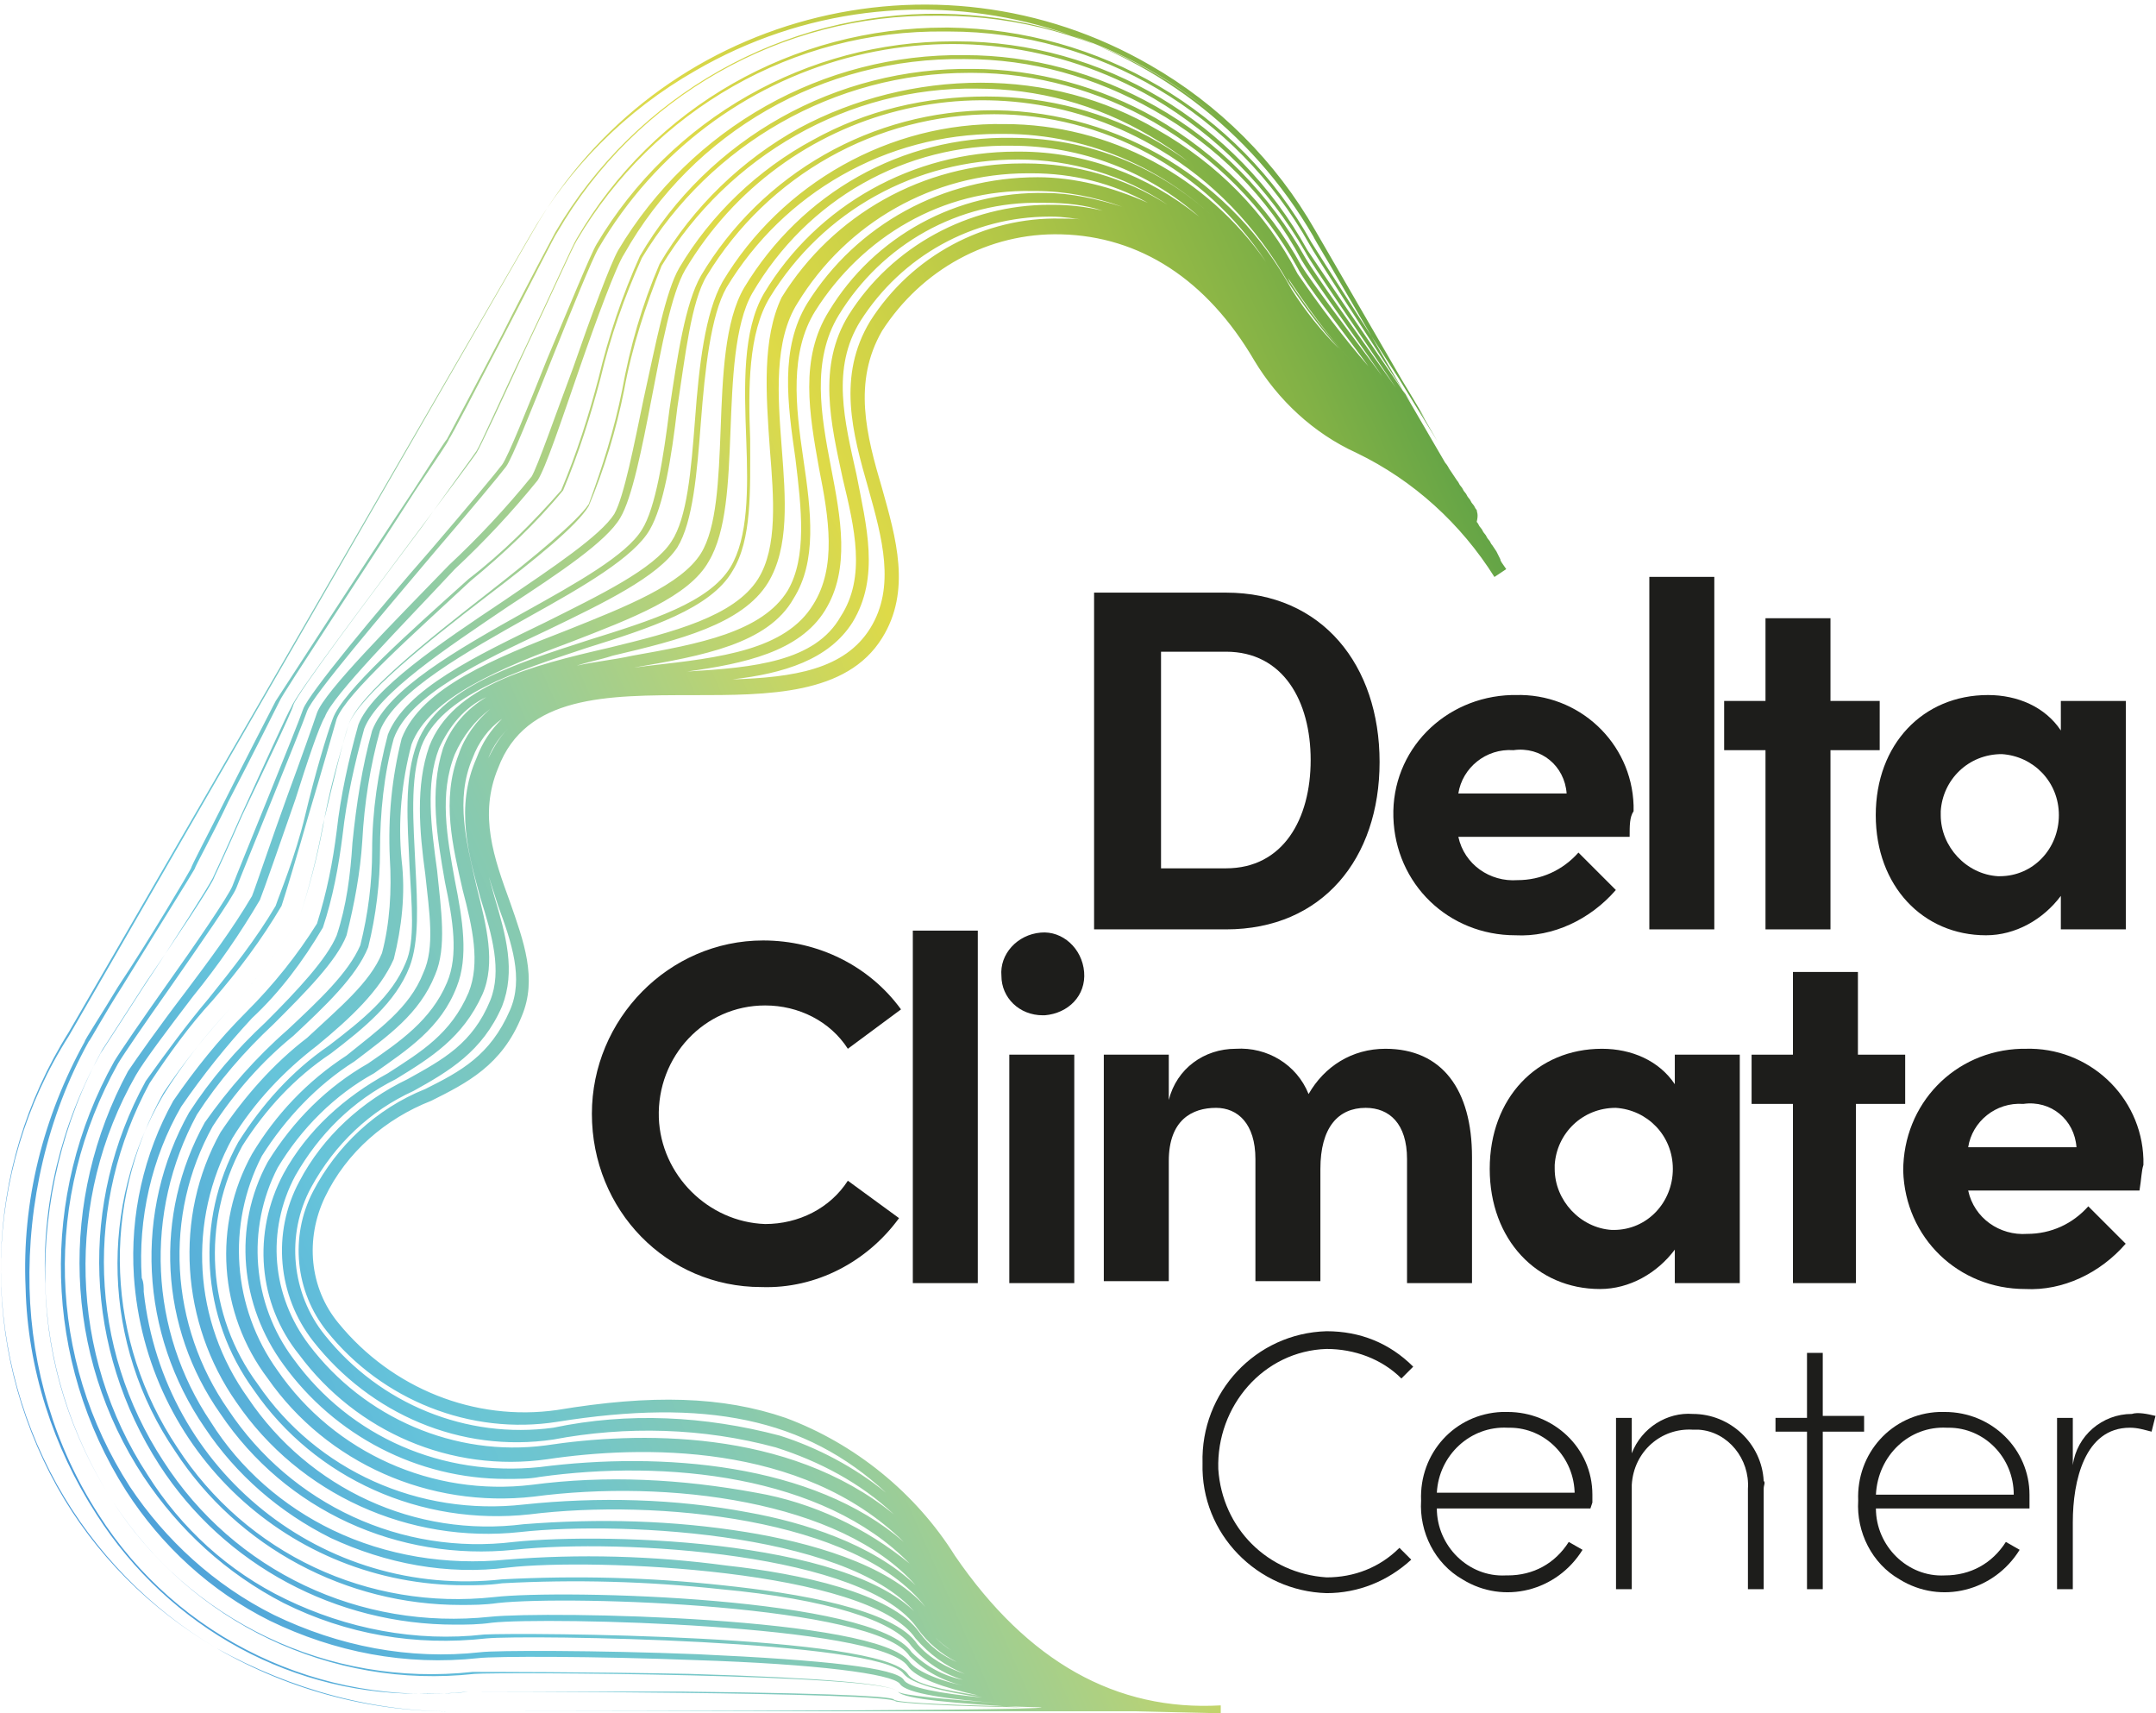
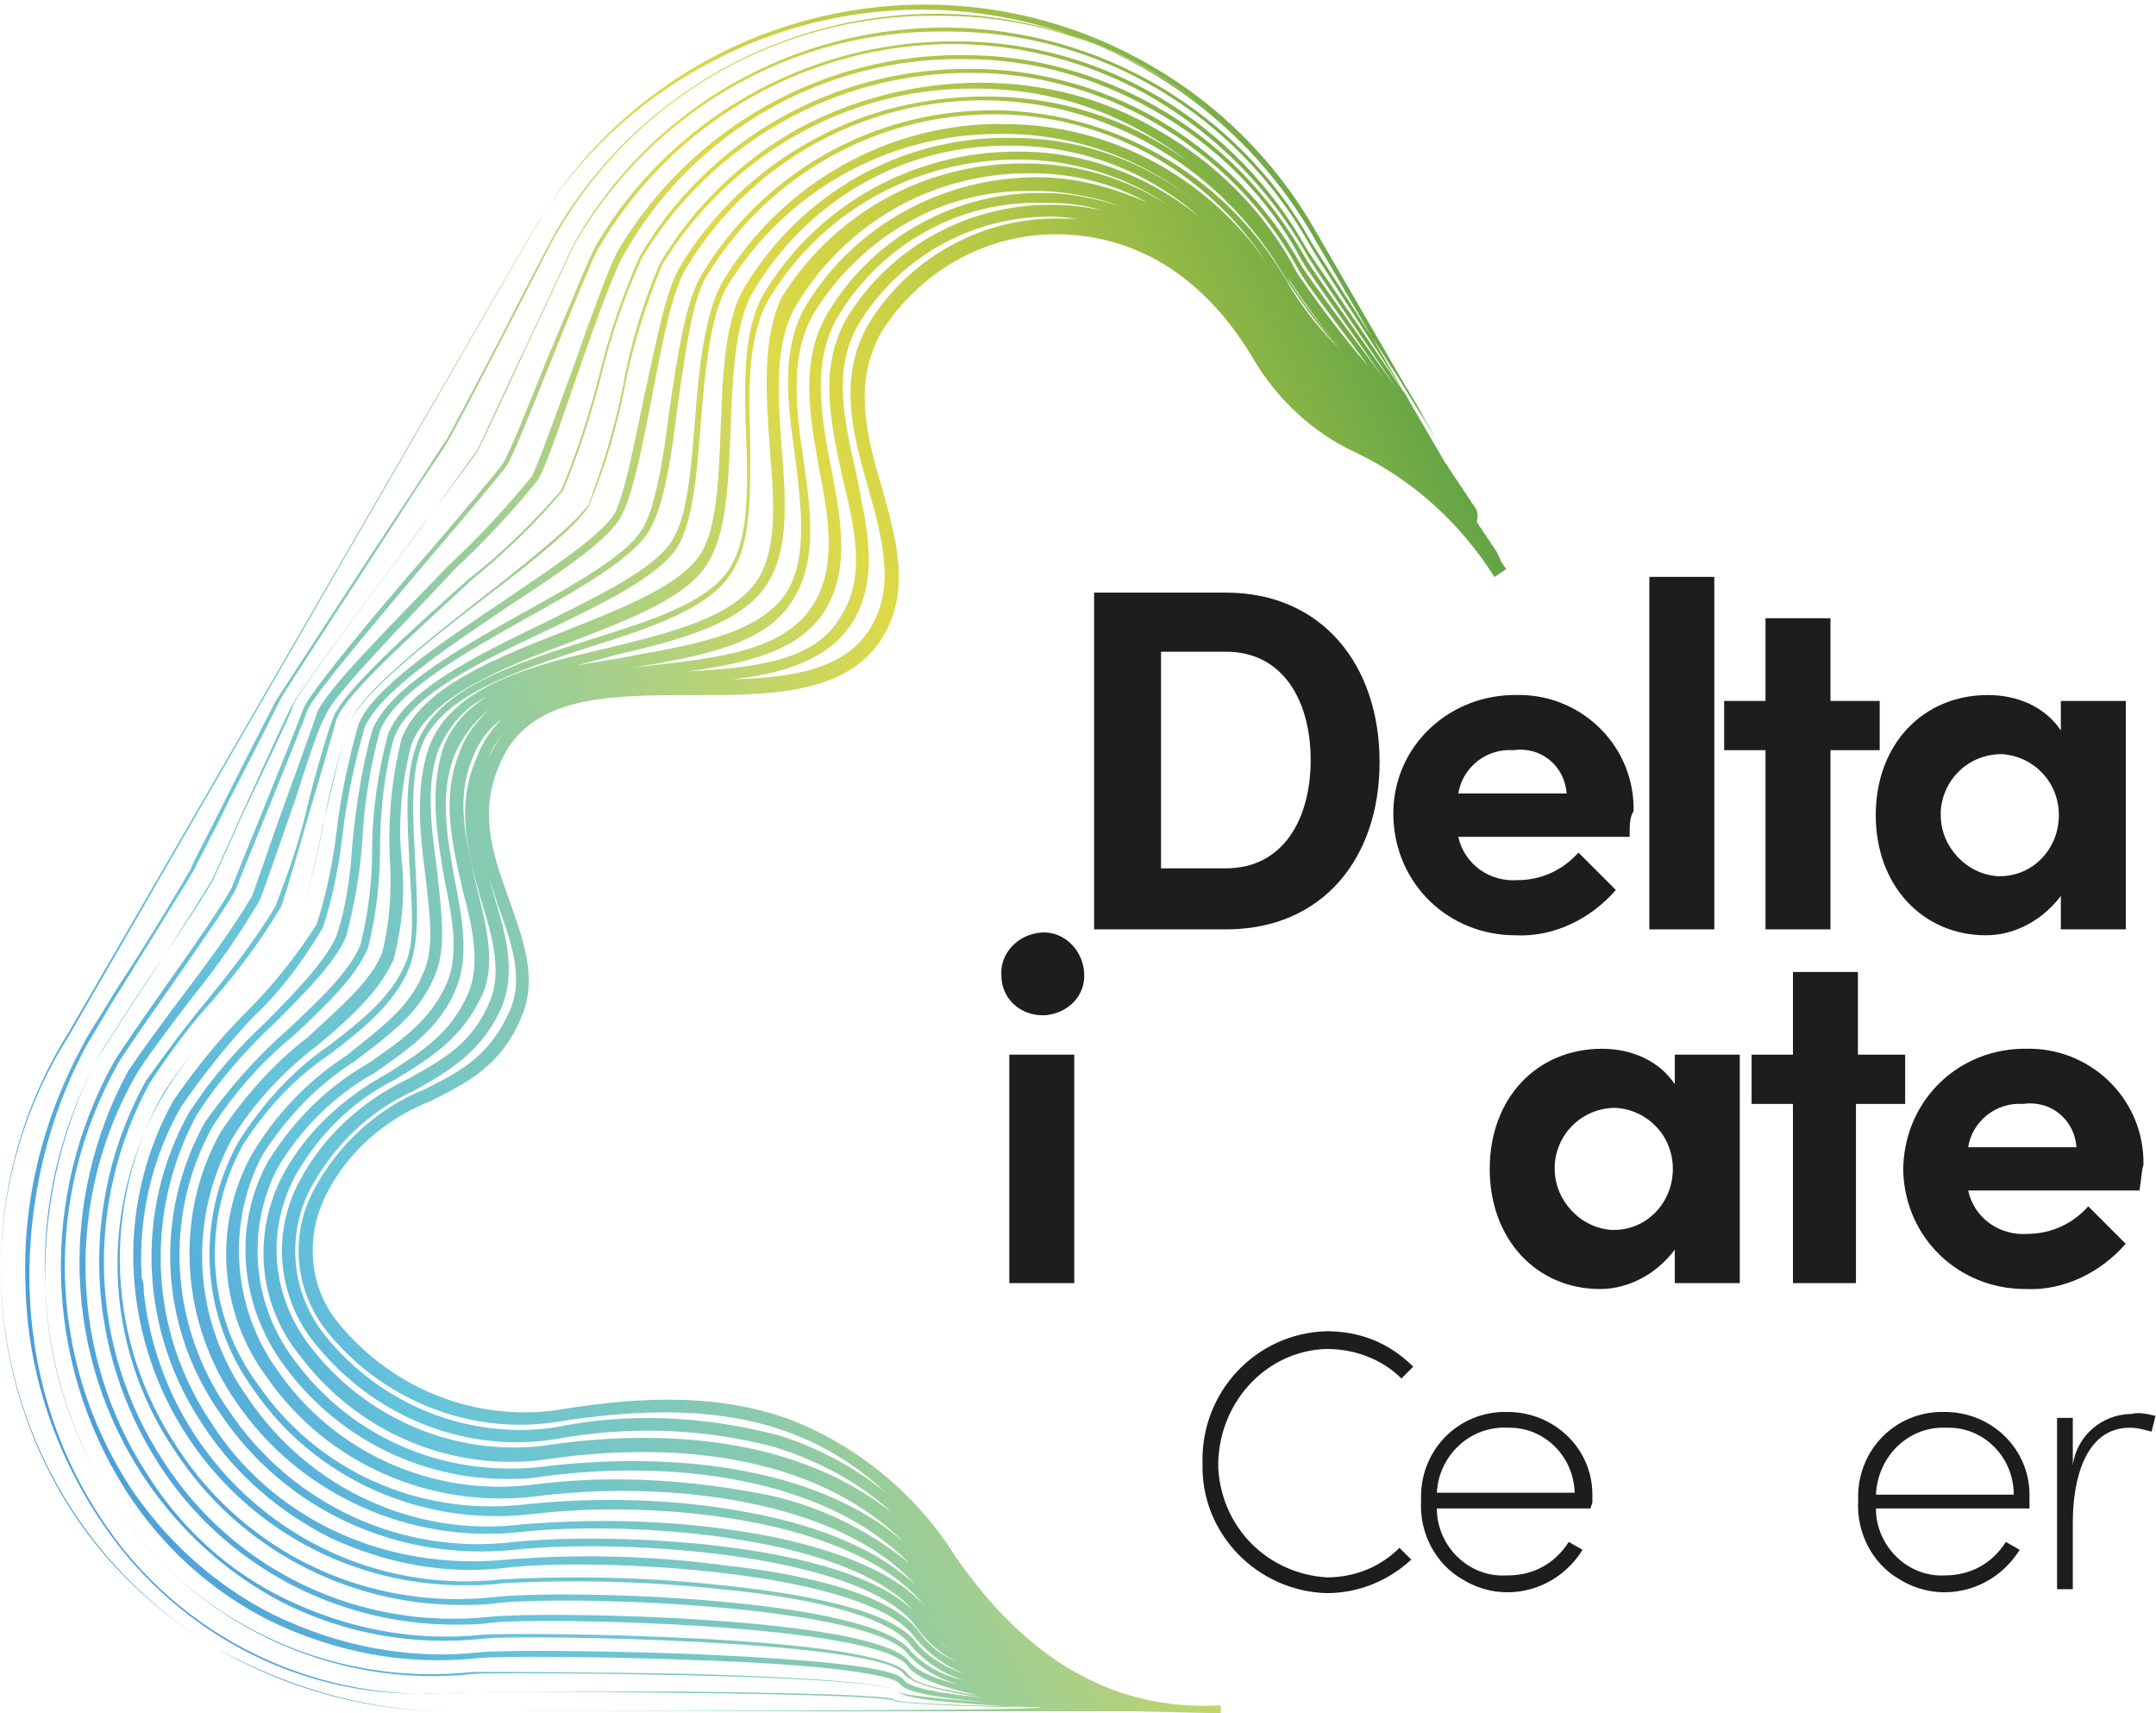
<svg xmlns="http://www.w3.org/2000/svg" version="1.1" id="Layer_1" x="0px" y="0px" viewBox="0 0 109.5 87" style="enable-background:new 0 0 109.5 87;" xml:space="preserve">
  <style type="text/css">
	.st0{fill:#1D1D1B;}
	.st1{fill:url(#Path_762_00000064340585935109050060000014549935571876770704_);}
</style>
  <g id="Laag_1" transform="translate(0.006)">
    <g id="Group_804" transform="translate(-0.006)">
      <g id="Group_803" transform="translate(30.061 29.294)">
        <g id="Group_800" transform="translate(25.506)">
          <path id="Path_744" class="st0" d="M6.7,0.8c4.9,0,7.8,3.7,7.8,8.6s-2.9,8.5-7.8,8.5H0V0.8L6.7,0.8L6.7,0.8z M6.7,14.8      c2.9,0,4.3-2.5,4.3-5.5S9.6,3.8,6.7,3.8H3.4v11L6.7,14.8z" />
          <path id="Path_745" class="st0" d="M27.2,13.2h-8.7c0.3,1.4,1.6,2.3,3,2.2c1.2,0,2.3-0.5,3.1-1.4l1.9,1.9      c-1.3,1.5-3.2,2.4-5.1,2.3c-3.4,0-6.1-2.6-6.2-6s2.6-6.1,6-6.2c0.1,0,0.1,0,0.2,0c3.2-0.1,5.9,2.4,6,5.6c0,0.1,0,0.2,0,0.3      C27.2,12.2,27.2,12.6,27.2,13.2L27.2,13.2z M24,11c-0.1-1.4-1.3-2.4-2.7-2.2c-1.4-0.1-2.6,0.9-2.8,2.2H24z" />
          <path id="Path_746" class="st0" d="M28.2,17.9V0h3.3v17.9H28.2z" />
          <path id="Path_747" class="st0" d="M39.9,6.3v2.5h-2.5v9.1h-3.3V8.8h-2.1V6.3h2.1V2.1h3.3v4.2L39.9,6.3z" />
          <path id="Path_748" class="st0" d="M49.1,6.3h3.3v11.6h-3.3v-1.7c-0.9,1.2-2.3,2-3.8,2c-3.2,0-5.6-2.5-5.6-6.1S42.1,6,45.4,6      c1.5,0,2.9,0.6,3.7,1.8V6.3z M49,12.1c0-1.7-1.3-3-2.9-3.1c-1.7,0-3,1.3-3.1,2.9c0,0.1,0,0.1,0,0.2c0,1.6,1.3,3,2.9,3.1      c0,0,0.1,0,0.1,0C47.7,15.2,49,13.8,49,12.1C49,12.1,49,12.1,49,12.1L49,12.1z" />
        </g>
        <g id="Group_801" transform="translate(0 17.963)">
-           <path id="Path_749" class="st0" d="M0,9.3c0-4.8,3.9-8.8,8.7-8.8c2.8,0,5.4,1.3,7,3.5L13,6c-0.9-1.4-2.5-2.2-4.2-2.2      C5.7,3.8,3.3,6.4,3.4,9.5c0.1,2.9,2.5,5.3,5.4,5.4c1.7,0,3.3-0.8,4.2-2.2l2.6,1.9c-1.6,2.2-4.2,3.6-7,3.5C3.8,18.1,0,14.2,0,9.3      C0,9.3,0,9.3,0,9.3L0,9.3z" />
-           <path id="Path_750" class="st0" d="M16.3,17.9V0h3.3v17.9H16.3z" />
          <path id="Path_751" class="st0" d="M20.8,2.3c-0.1-1.1,0.8-2.1,2-2.2c1.1-0.1,2.1,0.8,2.2,2s-0.8,2.1-2,2.2c0,0-0.1,0-0.1,0      C21.7,4.3,20.8,3.4,20.8,2.3C20.8,2.3,20.8,2.3,20.8,2.3z M21.2,17.9V6.3h3.3v11.6H21.2z" />
-           <path id="Path_752" class="st0" d="M44.7,11.5v6.4h-3.3v-6.3c0-1.8-0.9-2.6-2.1-2.6c-1.4,0-2.3,1-2.3,3.1v5.7h-3.3v-6.2      c0-1.8-0.9-2.6-2-2.6c-1.2,0-2.4,0.6-2.4,2.7v6.1h-3.3V6.3h3.3v2.3C29.7,7,31.1,6,32.7,6c1.6-0.1,3.1,0.8,3.7,2.3      C37.2,6.9,38.6,6,40.3,6C43.2,6,44.7,8.1,44.7,11.5L44.7,11.5z" />
          <path id="Path_753" class="st0" d="M55,6.3h3.3v11.6H55v-1.7c-0.9,1.2-2.3,2-3.8,2c-3.2,0-5.6-2.5-5.6-6.1S48,6,51.3,6      c1.5,0,2.9,0.6,3.7,1.8V6.3z M54.9,12.1c0-1.7-1.3-3-2.9-3.1c-1.7,0-3,1.3-3.1,2.9c0,0.1,0,0.1,0,0.2c0,1.6,1.3,3,2.9,3.1      c0,0,0.1,0,0.1,0C53.6,15.2,54.9,13.8,54.9,12.1C54.9,12.1,54.9,12.1,54.9,12.1L54.9,12.1z" />
          <path id="Path_754" class="st0" d="M66.7,6.3v2.5h-2.5v9.1H61V8.8h-2.1V6.3H61V2.1h3.3v4.2H66.7z" />
          <path id="Path_755" class="st0" d="M78.6,13.2h-8.7c0.3,1.4,1.6,2.3,3,2.2c1.2,0,2.3-0.5,3.1-1.4l1.9,1.9      c-1.3,1.5-3.2,2.4-5.1,2.3c-3.4,0-6.1-2.6-6.2-6c0-3.4,2.6-6.1,6-6.2c0.1,0,0.1,0,0.2,0c3.2-0.1,5.9,2.4,6,5.6      c0,0.1,0,0.2,0,0.3C78.7,12.2,78.7,12.6,78.6,13.2L78.6,13.2z M75.4,11c-0.1-1.4-1.3-2.4-2.7-2.2c-1.4-0.1-2.6,0.9-2.8,2.2H75.4      z" />
        </g>
        <g id="Group_802" transform="translate(31.014 38.306)">
          <path id="Path_756" class="st0" d="M0,6.7C-0.1,3.1,2.7,0.1,6.3,0c0,0,0,0,0,0C8,0,9.5,0.6,10.7,1.8l-0.6,0.6      c-1-1-2.4-1.5-3.8-1.5C3.1,1,0.7,3.8,0.8,7c0.2,3,2.5,5.3,5.5,5.5c1.4,0,2.7-0.5,3.7-1.5l0.6,0.6c-1.2,1.1-2.7,1.7-4.3,1.7      C2.8,13.2-0.1,10.3,0,6.7C0,6.7,0,6.7,0,6.7L0,6.7z" />
          <path id="Path_757" class="st0" d="M19.7,9h-7.8c0,1.9,1.6,3.5,3.5,3.4c0,0,0,0,0.1,0c1.3,0,2.4-0.6,3.1-1.7l0.7,0.4      c-1.3,2.1-4,2.8-6.1,1.5c-1.4-0.8-2.2-2.4-2.1-4c-0.1-2.4,1.7-4.4,4.1-4.5c0.1,0,0.2,0,0.3,0c2.3,0,4.3,1.8,4.3,4.2      c0,0.1,0,0.2,0,0.4L19.7,9z M18.9,8.3c0-1.9-1.5-3.4-3.3-3.4c0,0-0.1,0-0.1,0c-1.9-0.1-3.5,1.4-3.6,3.3c0,0,0,0,0,0H18.9z" />
-           <path id="Path_758" class="st0" d="M28.5,8v5.1h-0.8V8c0.1-1.5-1-2.9-2.5-3c-0.1,0-0.2,0-0.3,0c-1.6-0.1-3,1.1-3.1,2.8      c0,0.1,0,0.3,0,0.4v4.9H21V4.4h0.8v1.8c0.5-1.3,1.8-2.1,3.1-2c1.9,0,3.5,1.5,3.6,3.4C28.6,7.7,28.5,7.8,28.5,8L28.5,8z" />
-           <path id="Path_759" class="st0" d="M33.6,4.4v0.7h-2.1v8h-0.8v-8h-1.6V4.4h1.6V1.1h0.8v3.2H33.6z" />
          <path id="Path_760" class="st0" d="M42,9h-7.8c0,1.9,1.6,3.5,3.5,3.4c0,0,0,0,0,0c1.3,0,2.4-0.6,3.1-1.7l0.7,0.4      c-1.3,2.1-4,2.8-6.1,1.5c-1.4-0.8-2.2-2.4-2.1-4c-0.1-2.4,1.7-4.4,4.1-4.5c0.1,0,0.2,0,0.3,0C40.1,4.1,42,6,42,8.3      c0,0.1,0,0.2,0,0.4L42,9z M41.2,8.3c0-1.9-1.5-3.4-3.3-3.4c0,0-0.1,0-0.1,0c-1.9-0.1-3.5,1.4-3.6,3.4c0,0,0,0,0,0H41.2z" />
          <path id="Path_761" class="st0" d="M48.4,4.3l-0.2,0.8c-0.4-0.1-0.7-0.2-1.1-0.2c-2.3,0-2.9,2.7-2.9,4.8v3.4h-0.8V4.4h0.8v2.4      c0.2-1.5,1.5-2.6,3-2.6C47.5,4.1,48,4.2,48.4,4.3z" />
        </g>
      </g>
      <linearGradient id="Path_762_00000007394664506949627420000017791339670216021639_" gradientUnits="userSpaceOnUse" x1="-892.15" y1="578.478" x2="-891.158" y2="578.98" gradientTransform="matrix(76.383 0 0 -87.01 68146.352 50405.984)">
        <stop offset="0" style="stop-color:#4A9BD9" />
        <stop offset="0.14" style="stop-color:#5BB4D9" />
        <stop offset="0.21" style="stop-color:#66C4DA" />
        <stop offset="0.27" style="stop-color:#6FC5CE" />
        <stop offset="0.38" style="stop-color:#88CAAF" />
        <stop offset="0.52" style="stop-color:#B1D17D" />
        <stop offset="0.65" style="stop-color:#DEDA48" />
        <stop offset="0.7" style="stop-color:#D2D447" />
        <stop offset="0.8" style="stop-color:#B3C747" />
        <stop offset="0.93" style="stop-color:#81B146" />
        <stop offset="1" style="stop-color:#61A346" />
      </linearGradient>
      <path id="Path_762" style="fill:url(#Path_762_00000007394664506949627420000017791339670216021639_);" d="M76.2,28.4L76.2,28.4    L76,28l0,0l-0.2-0.3l0,0c-0.1-0.1-0.1-0.2-0.2-0.3l0,0c-0.1-0.1-0.1-0.2-0.2-0.3l0,0c-0.1-0.1-0.1-0.2-0.2-0.3l0,0    c-0.1-0.1-0.1-0.2-0.2-0.3l0,0C75.1,26.1,75,26,75,25.9l0,0c-0.1-0.1-0.1-0.2-0.2-0.3l0,0c-0.1-0.1-0.1-0.2-0.2-0.3l0,0    c-0.1-0.1-0.1-0.2-0.2-0.3l0,0c-0.1-0.1-0.1-0.2-0.2-0.3l0,0c-0.1-0.1-0.1-0.2-0.2-0.3l0,0l-0.2-0.3l0,0l-0.2-0.3l0,0    c0,0-0.1-0.2-0.2-0.3l0,0l-6.7-11.5c-6.4-11-20.4-14.8-31.4-8.4c-3.5,2-6.4,4.9-8.4,8.4L3.5,52.4c-4.4,7-4.6,15.8-0.6,23    c1.9,3.4,4.7,6.3,8.1,8.3c3.8,2.2,8.1,3.3,12.4,3.2h34.2l0.1,0c0.1,0,4,0.1,4.3,0.1l0-0.4c-5.3,0.3-9.8-2.2-13.5-7.6    c-2-3.2-5.1-5.7-8.6-7c-3.2-1.1-6.8-1.2-11.6-0.4c-4.2,0.6-8.4-1.1-11.1-4.4c-1.5-1.8-1.7-4.3-0.7-6.4c1.1-2.3,3.1-4,5.4-4.9    c1.8-0.9,3.6-1.8,4.6-4.3c0.8-1.9,0.1-3.8-0.6-5.8c-0.8-2.2-1.6-4.4-0.6-6.8c1.4-3.7,5.5-3.7,9.9-3.7c3.8,0,7.8,0,9.6-2.9    c1.5-2.4,0.7-5.1,0-7.6c-0.8-2.7-1.5-5.4,0-8c2-3.1,5.4-5,9.1-4.9c4,0.1,7.4,2.3,9.8,6.4c1.2,2,3,3.7,5.2,4.7    c2.9,1.4,5.3,3.6,7,6.3l0.6-0.4C76.3,28.6,76.2,28.5,76.2,28.4L76.2,28.4z M24.4,45.6c0.6,1.9,1.1,3.7,0.5,5.2    c-0.9,2.2-2.4,3-4.2,4c-2.3,1.1-4.3,2.9-5.5,5.2c-1.4,2.6-1.1,5.8,0.7,8.1c2.9,3.7,7.5,5.7,12.2,5c3.7-0.7,7.6-0.6,11.3,0.4    c2.2,0.7,4.3,1.8,6,3.4c-5.4-4.4-13.1-4.2-17.7-3.5c-4.6,0.6-9.2-1.4-12-5.1c-1.9-2.5-2.2-5.8-0.7-8.6c1.2-2.1,2.9-3.8,5.1-4.9    c1.8-1.1,3.4-2.1,4.4-4.3c0.7-1.6,0.2-3.5-0.3-5.5c-0.5-2.2-1.1-4.4-0.2-6.5c0.3-0.8,0.8-1.5,1.5-2c-0.6,0.6-1,1.2-1.3,2    C23.1,41,23.8,43.4,24.4,45.6L24.4,45.6z M41.6,23.8c0.5,2.5,0.9,5-0.3,6.9c-1.4,2.3-4.7,2.7-8.3,3.1l-0.8,0.1    c3.5-0.6,6.8-1.2,8.1-3.5c1.2-1.9,0.9-4.4,0.5-7.1s-0.7-5.4,0.6-7.5c2.4-3.8,6.5-6.2,11-6.1h0.2c1.5,0,3,0.3,4.4,0.8    c-1.3-0.4-2.6-0.7-3.9-0.7c-4.5-0.1-8.7,2.2-11,6C40.6,18.2,41.1,21,41.6,23.8L41.6,23.8z M23.5,45.2c0.5,1.9,0.9,3.7,0.3,5.2    c-0.9,2.1-2.4,3-4.1,4.1c-2.2,1.2-4.1,2.9-5.3,5.1c-1.6,3-1.3,6.6,0.8,9.2c2.9,3.9,7.7,6,12.6,5.3c4.7-0.7,12.9-0.9,18.1,4.2    c-4.6-4-12.3-4.6-18.5-3.8C22.5,75,17.8,73,14.9,69c-2.1-2.8-2.4-6.6-0.8-9.7c1.2-2,2.9-3.7,4.9-4.8c1.7-1.2,3.4-2.3,4.2-4.4    c0.6-1.5,0.3-3.4-0.1-5.4c-0.4-2.2-0.8-4.4,0-6.4c0.4-0.9,1-1.7,1.8-2.3c-0.7,0.6-1.3,1.4-1.6,2.3C22.4,40.6,23,43,23.5,45.2    L23.5,45.2z M40.4,23.3c0.3,2.5,0.6,5-0.4,6.7c-1.3,2.1-4.5,2.7-7.9,3.3c-0.9,0.2-1.9,0.3-2.8,0.5c0.6-0.2,1.2-0.3,1.8-0.5    c3.4-0.8,6.6-1.6,7.9-3.7c1.1-1.8,0.9-4.3,0.7-6.9s-0.4-5.4,0.8-7.3c2.5-4.1,6.9-6.6,11.7-6.6h0.2c2.1,0,4.1,0.5,5.9,1.5    C56.5,9.5,54.6,9,52.7,9C47.9,9,43.5,11.4,41,15.4C39.6,17.7,40,20.5,40.4,23.3z M22.6,44.8c0.4,1.9,0.7,3.7,0.1,5.1    c-0.8,1.9-2.4,3-4,4.1c-2.1,1.2-3.8,2.9-5.1,5c-1.8,3.3-1.4,7.3,0.8,10.3c2.6,3.6,6.8,5.8,11.3,5.8c0.6,0,1.2,0,1.7-0.1    c6.4-0.9,14.4-0.1,18.8,4.4c-2.2-1.8-4.9-3.1-7.8-3.6c-3.8-0.7-7.6-0.9-11.4-0.4C22,76,17,73.8,14.1,69.6    c-2.3-3.2-2.6-7.4-0.8-10.9c1.2-1.9,2.8-3.6,4.7-4.8c1.7-1.3,3.3-2.4,4.1-4.4c0.6-1.4,0.3-3.3,0.1-5.3c-0.3-2.2-0.6-4.4,0.1-6.2    c0.5-1.1,1.3-2.1,2.4-2.6c-1,0.6-1.8,1.5-2.2,2.6C21.8,40.2,22.2,42.5,22.6,44.8L22.6,44.8z M39.1,22.8c0.2,2.5,0.4,5-0.6,6.6    c-1.2,1.9-4.3,2.7-7.6,3.5c-3.9,0.9-7.9,1.9-9.1,5c-0.7,2-0.5,4.3-0.2,6.5c0.2,1.9,0.5,3.7-0.1,5c-0.7,1.8-2.3,2.9-3.9,4.2    c-2,1.3-3.6,3-4.8,5c-2,3.6-1.7,8.1,0.8,11.4c3,4.3,8.2,6.6,13.5,6c6.8-0.9,15.6,0.2,19.4,4.5c-2.2-2.1-5.7-3.2-8.5-3.7    c-3.7-0.7-7.6-0.8-11.4-0.4c-5.3,0.6-10.5-1.7-13.5-6.1c-2.6-3.5-2.9-8.2-0.8-12.1c1.2-1.9,2.7-3.5,4.5-4.7c1.7-1.3,3.3-2.6,4-4.4    c0.5-1.3,0.4-3.2,0.3-5.1c-0.1-2.2-0.3-4.4,0.3-6.1c1-2.6,4.8-3.8,8.4-5c3.2-1,6.3-2,7.4-3.9c1-1.6,0.9-4.1,0.9-6.7    c-0.1-2.6-0.1-5.4,1-7.2c2.7-4.4,7.4-7,12.6-7c2.7,0,5.4,0.8,7.6,2.3c-2.2-1.4-4.7-2.1-7.2-2.1h-0.2c-5,0-9.6,2.6-12.2,6.8    C38.7,17.2,38.9,20,39.1,22.8L39.1,22.8z M37.9,22.3c0.1,2.6,0.1,5-0.8,6.5c-1.1,1.8-4,2.7-7.2,3.7c-3.7,1.2-7.6,2.4-8.7,5.2    c-0.7,1.8-0.5,4.1-0.4,6.3c0.1,1.9,0.3,3.8-0.2,4.9c-0.7,1.7-2.2,2.9-3.9,4.2c-1.9,1.3-3.4,3-4.6,4.9c-2.2,4-1.9,8.9,0.8,12.6    c3.1,4.5,8.5,6.9,14,6.3c6.4-0.8,16.6,0.2,20.1,4.7c-1.9-2.2-6-3.3-9.1-3.8c-3.7-0.6-7.5-0.7-11.3-0.4c-5.5,0.7-10.9-1.8-14-6.4    c-2.8-3.9-3.1-9-0.8-13.2c1.1-1.8,2.6-3.4,4.3-4.7c1.7-1.4,3.2-2.8,3.9-4.4c0.4-1.6,0.6-3.3,0.4-5c-0.2-2,0-4,0.5-5.9    c0.9-2.4,4.6-3.9,8.1-5.2c3.1-1.2,6-2.3,7-4.1c0.9-1.5,1-4,1.1-6.6c0.1-2.6,0.2-5.4,1.1-7C41,10.1,46,7.3,51.4,7.4    c3.5,0,6.9,1.3,9.5,3.6c-2.6-2.1-5.8-3.3-9.1-3.3h-0.2c-5.2,0-10.1,2.7-12.8,7.2C37.7,16.8,37.8,19.6,37.9,22.3L37.9,22.3z     M51.4,7c-5.6-0.1-10.7,2.8-13.6,7.6c-1,1.7-1.1,4.5-1.2,7.2c-0.1,2.6-0.2,5-1,6.3c-1,1.6-3.8,2.7-6.8,3.9    c-3.6,1.4-7.4,2.9-8.4,5.5c-0.5,2-0.7,4-0.6,6.1c0.1,1.6,0,3.3-0.4,4.8c-0.6,1.5-2.2,2.8-3.8,4.3c-1.7,1.3-3.2,3-4.4,4.8    c-2.4,4.3-2,9.7,0.8,13.7c3.2,4.7,8.8,7.2,14.4,6.6c5.4-0.6,17.4,0.1,20.4,4.5c0.4,0.6,0.9,1.1,1.5,1.5c-0.5-0.3-1-0.8-1.3-1.3    c-2.9-4.3-16.1-4.7-20.9-4.2c-5.7,0.7-11.3-1.9-14.5-6.7c-3-4.3-3.3-9.9-0.8-14.4c1.1-1.7,2.5-3.3,4.1-4.6c1.6-1.5,3.2-3,3.8-4.5    c0.4-1.6,0.6-3.3,0.6-4.9c0-1.9,0.2-3.9,0.7-5.7c0.8-2.2,4.4-3.9,7.8-5.5c2.9-1.4,5.6-2.7,6.6-4.2c0.8-1.3,1-3.8,1.2-6.4    c0.2-2.6,0.5-5.4,1.3-6.8c2.9-4.8,8.1-7.8,13.8-7.8H51c4.4,0,8.6,1.9,11.6,5.2C59.7,8.8,55.7,7,51.4,7L51.4,7z M65.8,15.7    c0.3,0.5,0.7,1,1.2,1.5C66.6,16.7,66.2,16.2,65.8,15.7L65.8,15.7z M51,6.3c-5.8-0.1-11.3,3-14.3,8c-0.9,1.6-1.2,4.3-1.4,7    c-0.2,2.6-0.4,5-1.2,6.2c-0.9,1.4-3.6,2.7-6.4,4.1c-3.5,1.7-7.1,3.4-8,5.7c-0.5,1.9-0.8,3.9-0.8,5.9c0,1.6-0.2,3.2-0.6,4.8    c-0.6,1.4-2.1,2.8-3.7,4.3c-1.6,1.4-3,3-4.2,4.7c-2.6,4.7-2.3,10.4,0.8,14.8c3.3,4.9,9,7.5,14.9,6.9c5.6-0.6,17.9,0.2,20.5,4    c0.5,0.7,1.2,1.3,2,1.7c-0.7-0.3-1.4-0.8-1.9-1.5c-1.4-2-6.1-3-9.8-3.4c-3.7-0.5-7.5-0.6-11.2-0.3c-3,0.3-6.1-0.2-8.8-1.5    c-2.5-1.2-4.7-3.1-6.2-5.5C7.6,67.6,7.3,61.6,10,56.6c1.1-1.7,2.4-3.2,3.9-4.6c1.6-1.6,3.2-3.2,3.7-4.5c0.4-1.6,0.7-3.2,0.8-4.8    c0.1-1.9,0.4-3.8,0.9-5.6c0.8-2,4.4-4,7.6-5.8c2.7-1.5,5.3-3,6.1-4.4c0.7-1.2,1.1-3.6,1.4-6.2c0.4-2.6,0.7-5.4,1.5-6.7    c3.1-5.1,8.6-8.2,14.6-8.2c5.5,0,10.7,2.8,13.8,7.5C61.3,9,56.4,6.3,51,6.3L51,6.3z M59.6,10.5L59.6,10.5L59.6,10.5z M65.6,14.7    c-3-5.5-8.7-9-15-9.1h-0.2c-6.1,0-11.7,3.2-14.8,8.4c-0.8,1.4-1.2,4.1-1.6,6.8c-0.3,2.4-0.7,5-1.4,6.1c-0.8,1.3-3.3,2.7-6,4.2    c-3.4,1.9-6.9,3.9-7.7,6c-0.5,1.8-0.8,3.7-1,5.7c-0.1,1.6-0.3,3.2-0.8,4.7c-0.5,1.2-2,2.8-3.6,4.4c-1.5,1.4-2.8,2.9-3.9,4.6    c-2.8,5-2.5,11.2,0.8,16c1.6,2.4,3.8,4.3,6.4,5.6c2.8,1.3,5.9,1.9,9,1.5c4.4-0.5,18.3,0.1,20.7,3.6c0.7,0.8,1.5,1.4,2.5,1.8    c-0.9-0.3-1.8-0.8-2.4-1.5c-1.2-1.8-6.1-2.6-9.9-3c-3.7-0.4-7.4-0.5-11.2-0.3c-9.1,1-17.2-5.5-18.2-14.6c0-0.2,0-0.5-0.1-0.7    c-0.2-3,0.5-6.1,2-8.7c1.1-1.6,2.3-3.1,3.6-4.5c1.4-1.3,2.6-2.9,3.6-4.6c0.5-1.5,0.8-3.1,1-4.7c0.2-1.8,0.6-3.6,1.1-5.4    c0.7-1.8,4.2-4.1,7.3-6.2c2.6-1.7,5-3.3,5.7-4.5c0.6-1,1.1-3.5,1.6-6.1c0.5-2.6,1-5.3,1.7-6.5c5-8.4,15.8-11.1,24.1-6.1    c2.7,1.6,4.9,3.9,6.5,6.7c0.8,1.2,1.6,2.3,2.6,3.4C67.1,16.8,66.3,15.8,65.6,14.7L65.6,14.7z M58.8,7.2c-2.6-1.5-5.6-2.3-8.7-2.3    c-3.1,0-6.1,0.7-8.8,2.2c-2.8,1.5-5.2,3.8-6.8,6.5c-0.7,1.2-1.2,3.9-1.8,6.6c-0.5,2.4-1,5-1.5,5.9c-0.7,1.1-3.1,2.7-5.6,4.4    c-3.3,2.2-6.7,4.5-7.4,6.3c-0.5,1.8-0.9,3.6-1.1,5.4c-0.2,1.6-0.5,3.1-1,4.7c-1,1.6-2.2,3.1-3.6,4.5c-1.4,1.4-2.6,2.9-3.7,4.5    c-1.5,2.7-2.2,5.8-2,8.9c0.6,8.9,7.9,15.7,16.8,15.7c0.6,0,1.2,0,1.9-0.1c3.7-0.2,7.4-0.1,11.1,0.3c5.4,0.5,8.8,1.6,9.7,2.9    c0.7,0.8,1.6,1.4,2.6,1.7c-1-0.2-1.9-0.7-2.6-1.4c-1.9-2.8-17.7-3.2-21.2-2.8c-6.4,0.7-12.6-2.2-16.1-7.6    c-3.6-5.4-3.9-12.3-0.7-18c1-1.5,2.2-3,3.4-4.3c1.3-1.4,2.5-3,3.5-4.6c0.5-1.5,0.9-3.1,1.2-4.7c0.5-2.1,1-4.2,1.3-5.1    c0.6-1.5,4-4.2,7-6.5c2.5-1.9,4.6-3.6,5.2-4.6c0.8-1.9,1.4-3.9,1.8-5.9c0.4-2.2,1.1-4.3,1.9-6.3c3.4-5.6,9.5-9.1,16-9    c3.1,0,6.1,0.8,8.8,2.4c2.9,1.7,5.4,4.2,7,7.2c1,1.5,2,2.9,3.2,4.2c-1.1-1.2-2.2-2.6-3.1-4C64.1,11.3,61.7,8.9,58.8,7.2L58.8,7.2z     M58.8,6.6c-2.7-1.6-5.8-2.4-9-2.4c-3.2,0-6.4,0.8-9.2,2.3c-2.9,1.6-5.4,4-7.1,6.9c-0.9,2.1-1.5,4.2-1.9,6.4c-0.4,2-1,3.9-1.7,5.8    c-0.6,0.9-2.8,2.7-5.1,4.5c-3.2,2.5-6.5,5.1-7.1,6.7c-0.5,1.7-1,3.4-1.3,5.2c-0.3,1.6-0.7,3.1-1.2,4.6c-1,1.6-2.2,3.2-3.5,4.6    c-1.3,1.4-2.4,2.8-3.4,4.4C5,61.2,5.2,68.3,8.9,73.7c3.2,4.9,8.7,7.8,14.5,7.8c0.6,0,1.2,0,1.9-0.1c3.7-0.4,19.2,0.1,20.9,2.7    c0.9,0.9,2,1.4,3.2,1.6c-1.6-0.3-2.8-0.8-3.2-1.3c-1.6-2.3-18.4-2.6-21.3-2.3c-6.6,0.7-13-2.3-16.6-7.9c-3.8-5.8-4-13.1-0.7-19.2    c1-1.5,2-2.9,3.2-4.2c1.3-1.5,2.5-3.1,3.5-4.8c0.2-0.6,0.8-2.6,1.4-4.7c0.6-2,1.2-4.1,1.4-4.8c0.5-1.3,3.9-4.3,6.8-7    c1.7-1.4,3.3-2.9,4.7-4.6c0.8-1.9,1.4-3.8,1.9-5.7c0.5-2.1,1.2-4.1,2.1-6.1c3.5-5.8,9.8-9.4,16.6-9.4h0.2c3.2,0,6.4,0.9,9.2,2.5    c3.1,1.8,5.6,4.3,7.3,7.4c0.4,0.8,2,2.8,3.6,5c-1.3-1.5-2.5-3.1-3.6-4.7C64.3,10.8,61.8,8.3,58.8,6.6L58.8,6.6z M58.7,6    c-2.8-1.6-6.1-2.5-9.3-2.5C42.5,3.4,36,7,32.5,13c-0.9,2-1.6,4.1-2.1,6.2c-0.5,1.9-1.1,3.8-1.9,5.7c-1.4,1.6-3,3.2-4.7,4.5    c-3,2.7-6.4,5.7-6.9,7.1c-0.3,0.8-0.9,2.8-1.4,4.9S14.2,45.4,14,46c-1,1.7-2.2,3.2-3.4,4.7c-1.1,1.3-2.2,2.8-3.2,4.2    C4,61.1,4.3,68.5,8.1,74.4c3.3,5.1,9,8.1,15,8.1c0.6,0,1.2,0,1.9-0.1c2.8-0.3,19.6,0.1,21.1,2.2c0.4,0.6,1.8,1.1,3.6,1.5    c-1.9-0.3-3.3-0.6-3.6-1.1C44.7,83,26.6,82.9,24.6,83c-3.5,0.4-7-0.3-10.1-1.8c-2.9-1.4-5.3-3.6-7-6.3c-4-6.1-4.2-14-0.6-20.3    c0.4-0.7,1.6-2.3,2.9-4c1.3-1.6,2.4-3.2,3.4-4.9c0.2-0.5,1-2.8,1.8-5.1c0.6-1.9,1.2-3.7,1.5-4.2c0.4-1.1,3.9-4.6,6.6-7.5    c1.5-1.4,2.9-2.9,4.2-4.5c0.4-0.6,1.2-3,2.1-5.6c0.9-2.6,1.9-5.3,2.3-5.9C35.2,6.7,41.8,2.9,49,3c3.4,0,6.6,0.9,9.6,2.6    c3.2,1.8,5.8,4.4,7.5,7.6c0.4,0.7,2.3,3.3,4.1,5.9c-1.8-2.4-3.6-4.8-4.1-5.6C64.4,10.4,61.8,7.8,58.7,6L58.7,6z M66.3,13.1    c-1.8-3.2-4.4-5.9-7.6-7.7c-3-1.7-6.3-2.6-9.7-2.6c-7.2-0.1-13.9,3.7-17.6,9.9c-0.4,0.7-1.4,3.4-2.3,6c-0.9,2.4-1.8,5-2.1,5.5    c-1.3,1.6-2.7,3.1-4.2,4.5c-2.9,3-6.3,6.4-6.7,7.5c-0.2,0.6-0.8,2.3-1.5,4.2c-0.8,2.2-1.6,4.6-1.8,5.1c-1,1.7-2.2,3.3-3.4,4.9    c-1.3,1.7-2.5,3.4-2.9,4C3,60.9,3.2,68.8,7.3,75c1.8,2.7,4.2,4.9,7.1,6.4c3.2,1.6,6.7,2.2,10.3,1.8c2.1-0.2,20,0.1,21.2,1.8    c0.4,0.5,1.9,0.9,4,1.2c-2.1-0.2-3.8-0.5-4-0.9c-0.4-0.6-3.9-1-10.5-1.3c-5.1-0.2-10.2-0.2-11-0.1c-3.6,0.4-7.2-0.3-10.5-1.9    c-3-1.5-5.5-3.8-7.3-6.5C2.4,69,2.2,60.8,6,54c0.3-0.5,1.4-2.1,2.6-3.8c1.6-2.3,3.2-4.6,3.4-5.1c0.3-0.8,3.3-8.1,3.6-9    c0.3-0.8,3.8-4.9,6.5-8.1c1.8-2.1,3.3-3.9,3.6-4.3s1.3-2.9,2.3-5.4s2.1-5.2,2.4-5.7C36.2,2.7,48.8-0.7,58.6,5    c3.2,1.9,5.8,4.5,7.7,7.8c0.3,0.6,2.6,3.9,4.6,6.9C68.9,16.9,66.7,13.8,66.3,13.1L66.3,13.1z M66.4,12.7C62.8,6.2,56,2.1,48.6,2.1    h-0.2C41,2.1,34.1,6,30.3,12.4c-0.3,0.5-1.4,3.2-2.5,5.8c-1,2.5-2,5-2.3,5.4s-1.8,2.2-3.6,4.3c-2.8,3.2-6.2,7.3-6.5,8.1    c-0.3,0.9-3.3,8.2-3.6,9c-0.2,0.5-1.9,3-3.4,5.1c-1.2,1.7-2.3,3.3-2.6,3.8C2,60.7,2.2,69.1,6.4,75.7c1.8,2.8,4.3,5.1,7.3,6.6    c3.3,1.6,6.9,2.3,10.6,1.9c0.8-0.1,5.9-0.1,11,0.1c6.2,0.2,10,0.7,10.4,1.2c0.3,0.5,2.5,0.8,5.2,1c-2.8-0.2-5.1-0.4-5.3-0.6    c-0.3-0.4-3.9-0.7-10.6-0.9c-5.1-0.1-10.4-0.1-11-0.1c-7.3,0.8-14.4-2.6-18.3-8.7c-2.1-3.3-3.3-7-3.4-10.9    c-0.2-4.1,0.8-8.2,2.8-11.8c0.2-0.3,1.1-1.7,2.2-3.4c1.6-2.4,3.3-5.1,3.5-5.5c0.1-0.2,0.7-1.5,1.4-3.1c1.1-2.4,2.4-5.3,2.6-5.6    c0.2-0.6,3.9-5.5,6.5-9c1.5-2,2.7-3.6,2.9-3.9c0.2-0.3,1.3-2.7,2.5-5.3c1.2-2.5,2.4-5.2,2.6-5.5C33.2,5.6,40.3,1.5,48,1.6h0.2    c7.6,0,14.6,4.2,18.3,10.8c0.2,0.4,3.1,4.9,5.2,8.1C69.5,17.3,66.8,13.3,66.4,12.7L66.4,12.7z M34.9,34.1c2.9-0.4,5.7-1,7-3.1    s0.8-4.7,0.3-7.3c-0.5-2.6-1-5.4,0.4-7.7c2.2-3.6,6.1-5.8,10.3-5.7h0.2c1,0,2,0.1,2.9,0.4c-0.8-0.2-1.7-0.3-2.5-0.3h-0.2    c-4.1,0-8,2.1-10.2,5.6c-1.6,2.6-0.9,5.5-0.3,8.3c0.6,2.5,1.2,5-0.1,7C41.4,33.6,38.3,33.9,34.9,34.1L34.9,34.1z M66.6,12.3    C62.9,5.6,55.8,1.5,48.2,1.4H48c-7.7,0-14.8,4-18.7,10.7c-0.2,0.3-1.4,3-2.6,5.5c-1.2,2.5-2.3,5-2.5,5.3c-0.2,0.3-1.3,1.8-2.8,3.9    c-2.7,3.6-6.3,8.4-6.5,9c-0.1,0.4-1.5,3.3-2.6,5.6c-0.7,1.6-1.3,2.9-1.4,3.1c-0.1,0.4-2,3.2-3.5,5.4c-1.1,1.7-2,3.1-2.2,3.4    c-2,3.6-3,7.8-2.9,11.9c0.1,3.9,1.3,7.7,3.4,11c4,6.2,11.1,9.6,18.4,8.8c1.2-0.1,20.9,0,21.5,0.9c0.3,0.4,3.1,0.6,6.3,0.8    c-5.6-0.1-6.4-0.3-6.4-0.3c-0.3-0.5-21.5-0.5-21.7-0.5c-7.5,0.8-14.8-2.7-18.8-9c-2.2-3.4-3.4-7.4-3.5-11.5    c-0.1-4.3,0.9-8.7,3-12.5c0.1-0.1,0.8-1.4,1.7-2.8c1.6-2.6,3.6-5.8,3.7-6c0-0.1,0.9-1.7,1.7-3.4c1.2-2.3,2.5-4.9,2.6-5.1    c0.1-0.3,4.6-7.1,6.9-10.7c1-1.5,1.7-2.5,1.7-2.6c0.1-0.1,1.4-2.6,2.8-5.3c1.3-2.5,2.6-5.1,2.7-5.2c4-6.9,11.4-11.1,19.3-11h0.2    c7.9,0,15.1,4.3,18.9,11.1c0,0.1,3.7,6,5.7,9.4C70.3,18.1,66.9,12.8,66.6,12.3L66.6,12.3z M23.4,86.9c-4.3,0.1-8.6-1.1-12.4-3.2    c-3.4-2-6.2-4.8-8.1-8.2c-4-7.2-3.8-16,0.6-22.9l23.6-40.9c6.3-11,20.4-14.7,31.3-8.4c3.5,2,6.4,4.9,8.4,8.4l6.2,10.7    c-1.8-2.9-6.3-10.3-6.3-10.4C62.9,5,55.6,0.8,47.8,0.7c-8-0.1-15.5,4.1-19.6,11.1c-0.1,0.2-1.4,2.6-2.7,5.2    c-1.3,2.5-2.7,5.1-2.8,5.3c-0.1,0.1-0.8,1.2-1.7,2.6c-2.6,3.9-6.8,10.4-7,10.7c-0.1,0.2-1.5,2.9-2.6,5.1c-0.9,1.8-1.7,3.3-1.7,3.4    c-0.1,0.2-2.1,3.6-3.7,6c-0.9,1.5-1.7,2.7-1.7,2.8c-2.1,3.8-3.2,8.1-3,12.5c0.1,4.1,1.4,8.1,3.6,11.5c3.7,5.8,10.1,9.3,16.9,9.1    c0.7,0,1.3,0,2-0.1c0.3,0,5.7,0,10.8,0c9.4,0.1,10.7,0.3,10.8,0.4c0.1,0.2,3.8,0.3,7.5,0.4C52.9,86.9,23.4,86.9,23.4,86.9z     M24.7,38.7c-1,2.7-0.1,5.1,0.6,7.3c0.7,1.9,1.3,3.7,0.6,5.3c-1,2.3-2.5,3.1-4.3,4c-2.5,1-4.5,2.9-5.7,5.2    c-1.2,2.3-0.9,5.1,0.7,7.1c2.8,3.5,7.3,5.3,11.7,4.6C35.8,71,40.9,72,45,75.8c-1.6-1.3-3.5-2.3-5.4-2.9c-3.8-1-7.7-1.2-11.5-0.4    c-4.4,0.6-8.8-1.2-11.6-4.7c-1.7-2.1-2-5.1-0.7-7.5c1.2-2.2,3-3.9,5.2-4.9c1.8-1,3.5-2,4.5-4.3c0.7-1.8,0.2-3.6-0.4-5.6    c-0.6-2.2-1.3-4.4-0.4-6.7c0.2-0.7,0.6-1.3,1.1-1.8C25.3,37.5,25,38.1,24.7,38.7L24.7,38.7z M44.2,16.3c-1.7,2.8-0.9,5.7-0.1,8.5    c0.7,2.5,1.4,5,0.1,7.1c-1.3,2.1-3.9,2.5-7,2.6c2.6-0.3,4.9-1,6.1-2.9c1.4-2.3,0.7-4.9,0.2-7.5c-0.6-2.7-1.3-5.4,0.2-7.8    c2.1-3.3,5.7-5.3,9.6-5.3h0.1c0.6,0,1.2,0.1,1.9,0.2c-0.5-0.1-0.9-0.1-1.4-0.1C50,11,46.3,13,44.2,16.3L44.2,16.3z" />
    </g>
  </g>
</svg>